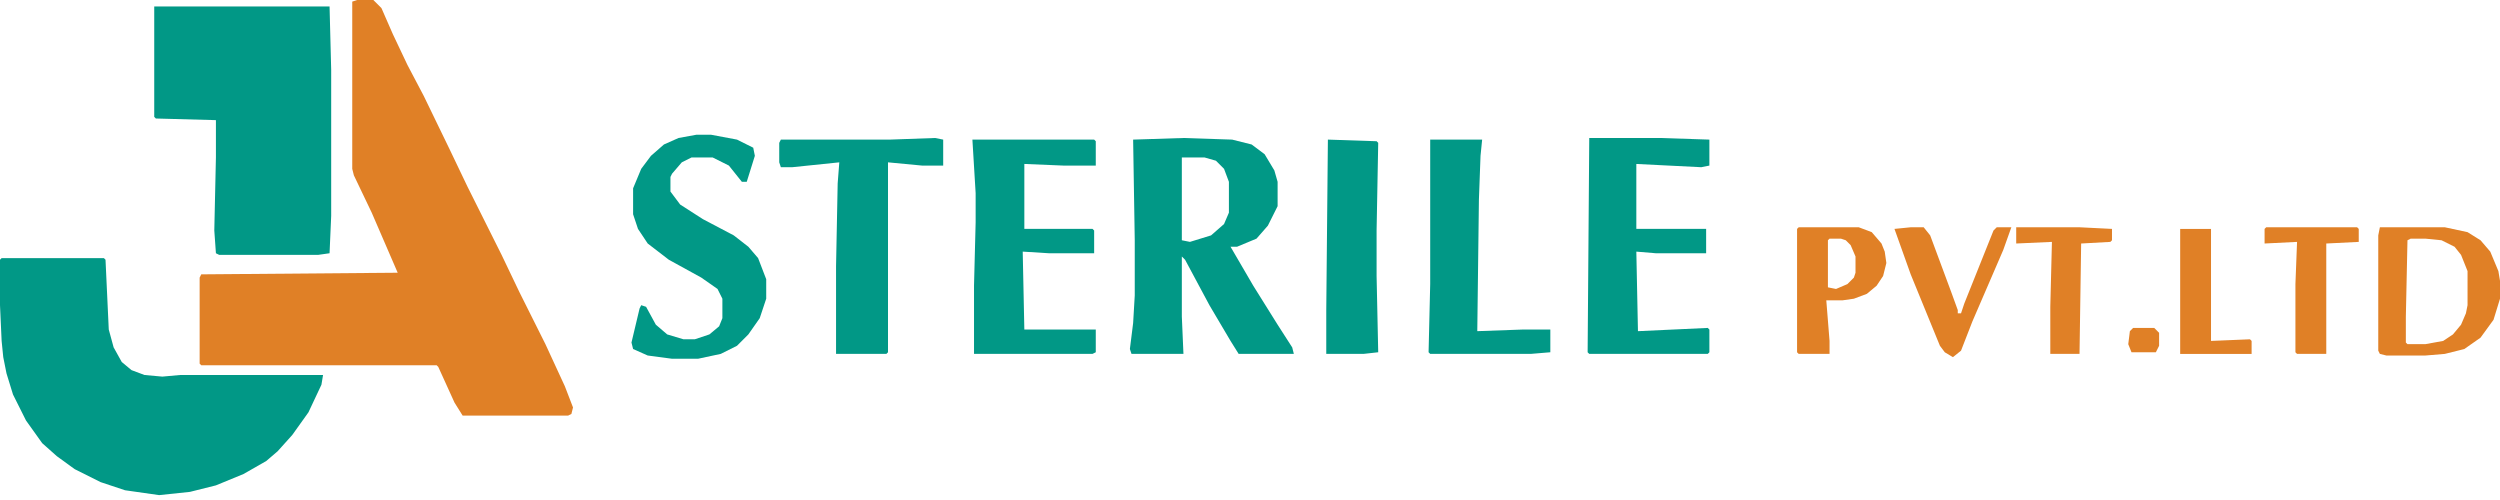
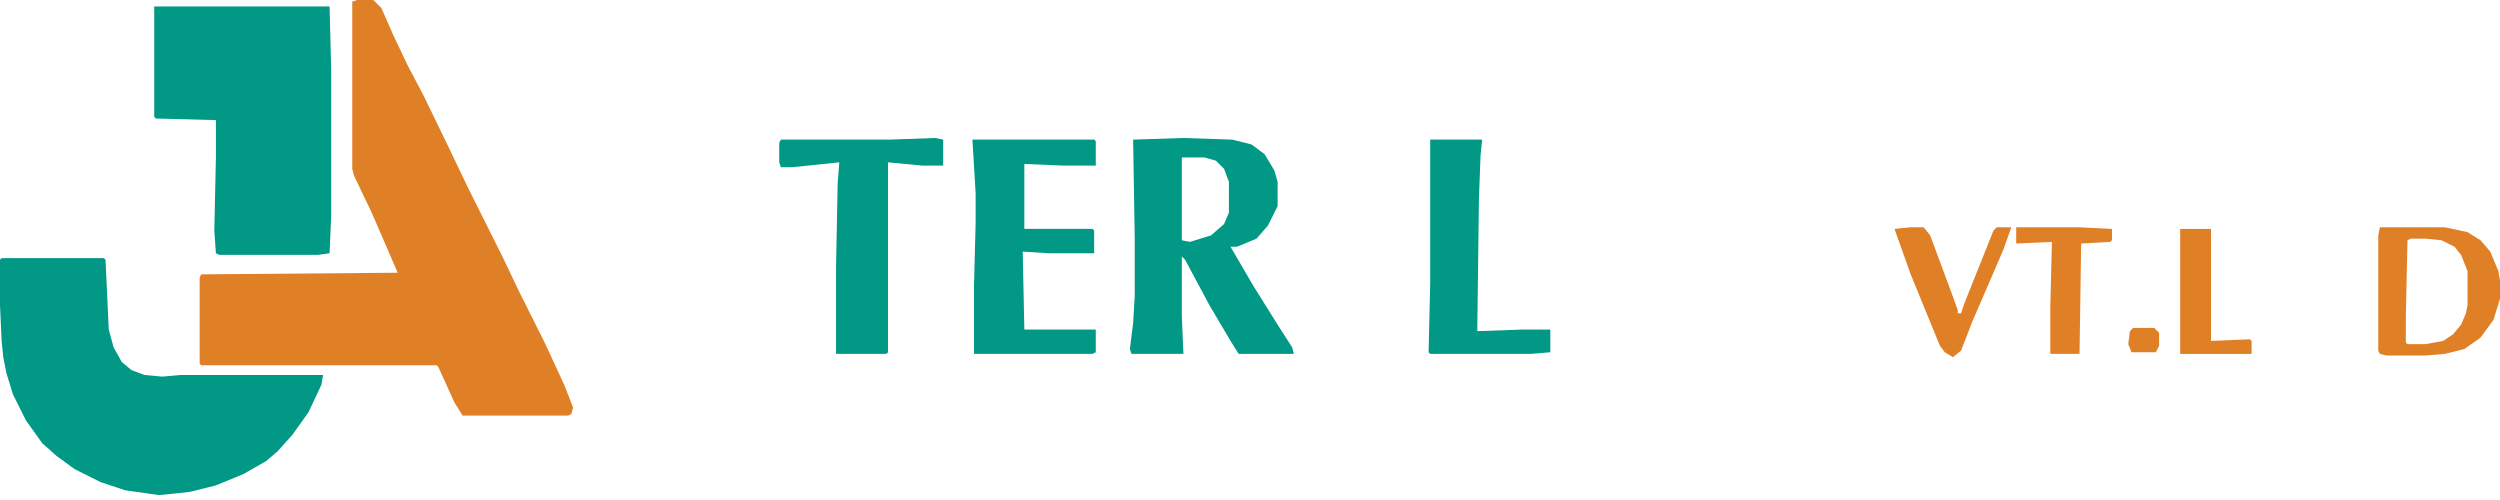
<svg xmlns="http://www.w3.org/2000/svg" width="300" height="60" viewBox="0 0 300 60" fill="none">
  <path d="M42.853 0H44.801L45.775 0.974L47.139 4.091L48.892 7.792L50.84 11.493L53.957 17.922L56.1 22.403L60.191 30.584L62.334 35.065L65.451 41.299L67.788 46.364L68.762 48.896L68.567 49.675L68.178 49.87H55.515L54.541 48.312L52.593 44.026L52.398 43.831H24.152L23.957 43.636V33.312L24.152 32.922L47.723 32.727L44.606 25.519L42.464 21.039L42.269 20.26V0.195L42.853 0Z" fill="#E08026" />
  <path d="M0.195 30.973H12.467L12.662 31.168L13.052 39.544L13.636 41.687L14.61 43.44L15.779 44.414L17.338 44.999L19.48 45.193L21.623 44.999H38.766L38.571 46.167L37.013 49.479L35.065 52.206L33.312 54.154L31.948 55.323L29.221 56.882L25.909 58.245L22.792 59.025L19.091 59.414L15 58.83L12.078 57.856L8.961 56.297L6.818 54.739L5.065 53.18L3.117 50.453L1.558 47.336L0.779 44.804L0.39 42.856L0.195 40.908L0 36.622V31.168L0.195 30.973Z" fill="#019886" />
  <path d="M18.508 0.779H39.547L39.742 8.377V25.909L39.547 30.39L38.183 30.584H26.3L25.91 30.39L25.716 27.662L25.91 18.896V14.416L18.703 14.221L18.508 14.026V0.779Z" fill="#019886" />
  <path d="M142.014 16.559L147.859 16.753L150.196 17.338L151.755 18.507L152.924 20.455L153.313 21.818V24.74L152.144 27.078L150.781 28.637L148.443 29.61H147.664L150.391 34.286L153.313 38.961L155.066 41.688L155.261 42.468H148.638L147.664 40.909L145.131 36.623L142.209 31.169L141.82 30.779V37.987L142.014 42.468H135.781L135.586 41.883L135.976 38.766L136.17 35.455V28.831L135.976 16.753L142.014 16.559ZM141.82 18.896V28.831L142.794 29.026L145.326 28.247L146.885 26.883L147.469 25.52V21.818L146.885 20.26L145.911 19.286L144.547 18.896H141.82Z" fill="#019886" />
-   <path d="M190.71 16.559H199.282L205.126 16.753V19.87L204.152 20.065L196.36 19.675V27.468H204.736V30.39H198.697L196.36 30.195L196.555 39.74L204.931 39.351L205.126 39.546V42.273L204.931 42.468H190.71L190.516 42.273L190.71 16.559Z" fill="#019886" />
  <path d="M116.688 16.752H131.298L131.493 16.947V19.869H127.597L122.921 19.674V27.466H131.103L131.298 27.661V30.388H125.843L122.726 30.194L122.921 39.544H131.493V42.271L131.103 42.466H116.882V34.284L117.077 26.687V23.18L116.688 16.752Z" fill="#019886" />
-   <path d="M83.57 16.168H85.323L88.44 16.752L90.388 17.726L90.582 18.7L89.609 21.817H89.024L87.466 19.869L85.518 18.895H82.985L81.816 19.48L80.647 20.843L80.453 21.233V22.986L81.621 24.545L84.349 26.298L88.05 28.246L89.803 29.61L90.972 30.973L91.946 33.506V35.843L91.167 38.181L89.803 40.129L88.44 41.493L86.492 42.467L83.764 43.051H80.647L77.725 42.661L75.972 41.882L75.777 41.103L76.751 37.012L76.946 36.623L77.531 36.817L78.699 38.96L80.063 40.129L82.011 40.713H83.375L85.128 40.129L86.297 39.155L86.686 38.181V35.843L86.102 34.674L84.154 33.311L80.258 31.168L77.725 29.22L76.557 27.467L75.972 25.713V22.596L76.946 20.259L78.115 18.7L79.673 17.337L81.427 16.558L83.57 16.168Z" fill="#019886" />
  <path d="M112.209 16.559L113.183 16.753V19.87H110.651L106.56 19.481V42.273L106.365 42.468H100.326V31.948L100.521 22.013L100.716 19.481L95.066 20.065H93.703L93.508 19.481V17.143L93.703 16.753H106.755L112.209 16.559Z" fill="#019886" />
  <path d="M171.624 16.752H177.858L177.663 18.7L177.469 23.96L177.274 39.739L182.728 39.544H186.04V42.271L183.702 42.466H171.624L171.43 42.271L171.624 34.09V16.752Z" fill="#019886" />
-   <path d="M159.347 16.752L165.191 16.947L165.386 17.142L165.191 27.661V33.116L165.386 42.271L163.633 42.466H159.152V37.206L159.347 16.752Z" fill="#019886" />
  <path d="M285.585 27.273H293.378L296.105 27.858L297.663 28.832L298.832 30.195L299.806 32.533L300.001 33.702V35.845L299.222 38.377L297.663 40.52L295.715 41.884L293.378 42.468L291.04 42.663H286.365L285.585 42.468L285.391 42.079V28.247L285.585 27.273ZM289.287 28.637L288.897 28.832L288.702 37.988V41.105L288.897 41.299H291.04L293.183 40.91L294.352 40.131L295.326 38.962L295.91 37.598L296.105 36.624V32.533L295.326 30.585L294.546 29.611L292.988 28.832L291.04 28.637H289.287Z" fill="#E08026" />
-   <path d="M215.843 27.273H223.051L224.609 27.858L225.778 29.221L226.168 30.195L226.363 31.559L225.973 33.118L225.194 34.286L224.025 35.26L222.467 35.845L221.103 36.04H219.155L219.545 40.91V42.468H215.843L215.648 42.273V27.468L215.843 27.273ZM219.545 28.637L219.35 28.832V34.481L220.324 34.676L221.687 34.092L222.467 33.312L222.661 32.728V30.78L222.077 29.416L221.493 28.832L220.908 28.637H219.545Z" fill="#E08026" />
  <path d="M229.284 27.273H230.842L231.622 28.247L234.154 35.066L234.933 37.209V37.598H235.323L235.713 36.429L239.219 27.663L239.609 27.273H241.362L240.388 30.001L236.687 38.572L235.323 42.079L234.349 42.858L233.375 42.273L232.79 41.494L229.284 32.923L227.336 27.468L229.284 27.273Z" fill="#E08026" />
-   <path d="M271.945 27.273H282.854L283.049 27.468V29.027L279.153 29.221V42.468H275.646L275.451 42.273V34.092L275.646 29.027L271.75 29.221V27.468L271.945 27.273Z" fill="#E08026" />
  <path d="M241.945 27.273H249.543L253.439 27.468V28.832L253.244 29.027L249.738 29.221L249.543 42.468H246.036V36.819L246.231 29.027L241.945 29.221V27.273Z" fill="#E08026" />
  <path d="M261.621 27.469H265.322V40.91L269.998 40.715L270.193 40.91V42.469H261.621V27.469Z" fill="#E08026" />
  <path d="M255.975 39.352H258.508L259.092 39.936V41.494L258.702 42.274H255.78L255.391 41.3L255.585 39.741L255.975 39.352Z" fill="#E08026" />
</svg>